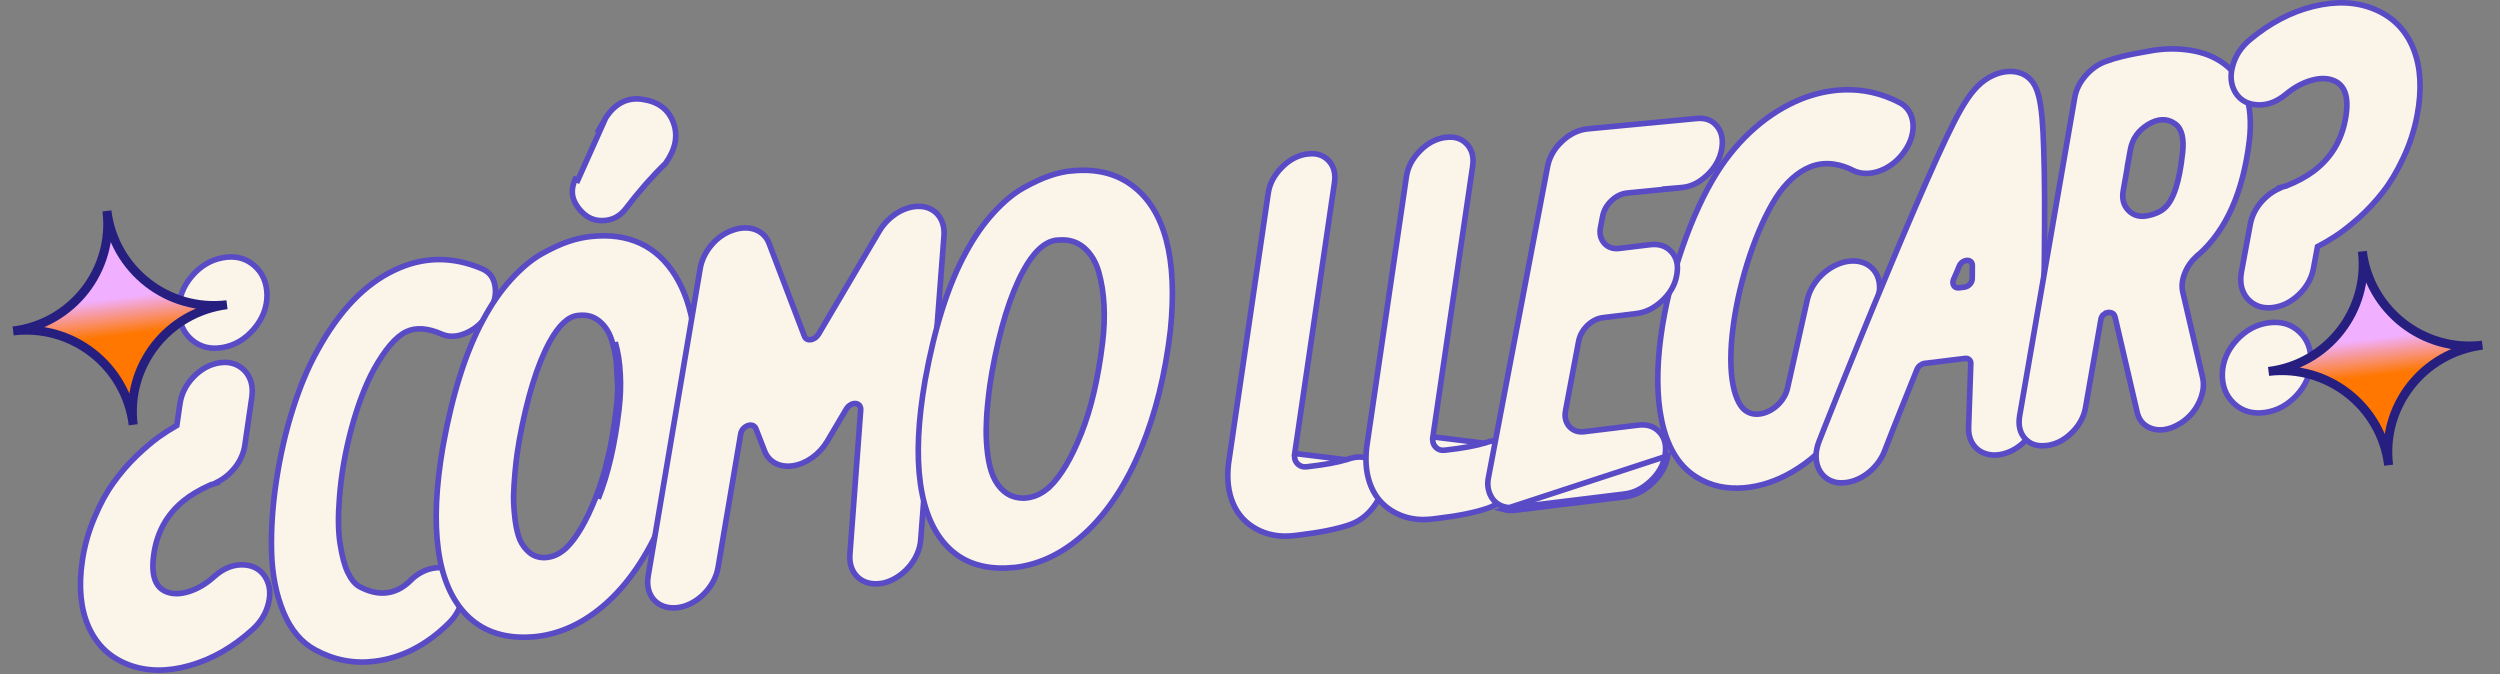
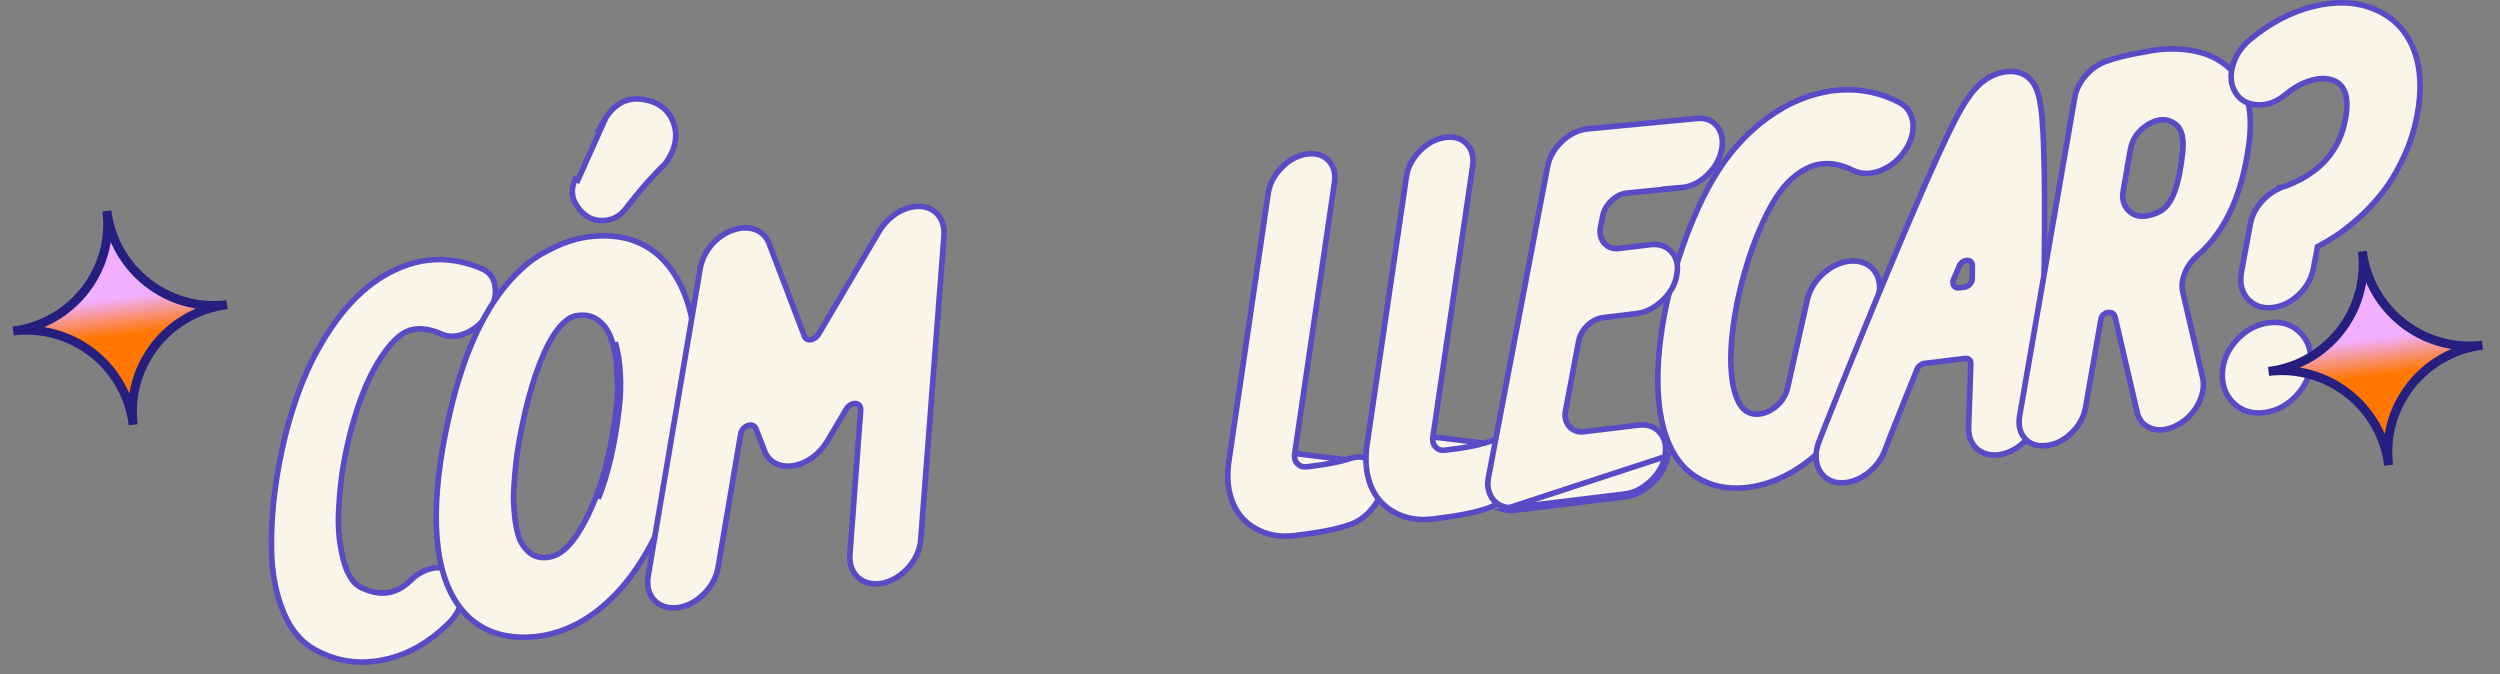
<svg xmlns="http://www.w3.org/2000/svg" width="445" height="120" viewBox="0 0 445 120" fill="none">
  <rect x="0" y="0" width="445" height="120" fill="#808080" stroke="none" />
  <path d="M73.401 103.017L73.391 103.007C74.697 101.87 76.084 101.236 77.569 101.075C79.192 100.899 80.417 101.346 81.309 102.367C82.207 103.396 82.55 104.739 82.271 106.468C81.994 108.189 81.165 109.703 79.752 111.055L79.749 111.058C75.772 114.93 71.404 117.137 66.638 117.715L66.637 117.715C62.954 118.168 59.459 117.49 56.14 115.697L56.139 115.696C53.698 114.385 51.799 112.177 50.479 109.022C49.152 105.828 48.442 102.249 48.337 98.215L48.337 98.215C48.232 94.184 48.526 89.938 49.2 85.518C49.873 81.096 50.842 76.845 52.124 72.808C53.407 68.769 54.877 65.287 56.508 62.381L56.508 62.381L56.51 62.376C60.394 55.281 64.983 50.528 70.297 48.047L70.299 48.046C75.372 45.653 80.515 45.589 85.806 47.841C87.104 48.406 87.885 49.401 88.113 50.907L88.113 50.907L88.114 50.913C88.366 52.444 88.005 54.018 87.016 55.654L87.015 55.655C86.007 57.329 84.686 58.506 83.047 59.246C81.388 59.985 79.928 60.043 78.625 59.476C76.189 58.41 74.078 58.21 72.327 59.038L72.326 59.039C70.439 59.936 68.533 62.22 66.58 65.702L66.58 65.702L66.576 65.708C65.029 68.567 63.682 72.098 62.553 76.295C61.424 80.493 60.72 84.609 60.421 88.664C60.165 91.817 60.184 94.526 60.531 96.739C60.872 98.913 61.304 100.621 61.886 101.85L61.887 101.853C62.455 103.033 63.125 103.922 63.951 104.398L63.951 104.398L63.963 104.405C65.636 105.307 67.252 105.698 68.794 105.525C70.34 105.352 71.757 104.618 73.038 103.37L73.401 103.017Z" fill="#FBF4E8" stroke="#594AC6" />
  <path d="M239.623 81.842L239.576 81.819C238.139 82.298 235.79 82.723 232.601 83.087C231.967 83.165 231.37 83.005 230.923 82.504C230.449 81.996 230.362 81.379 230.459 80.718L239.623 81.842ZM239.623 81.842L239.825 81.769C241.579 81.131 243.045 81.229 244.285 81.98C245.508 82.722 246.14 83.899 246.14 85.638C246.14 87.231 245.612 88.777 244.445 90.286L244.442 90.289C243.293 91.802 241.871 92.841 240.191 93.421C237.993 94.167 235.046 94.776 231.339 95.218L231.339 95.218L230.283 95.345C230.283 95.345 230.283 95.345 230.283 95.345C227.792 95.63 225.59 95.221 223.656 94.174C221.723 93.127 220.34 91.603 219.496 89.633C218.649 87.656 218.356 85.315 218.664 82.591L225.733 34.462L225.733 34.462L225.734 34.459C225.971 32.758 226.761 31.224 228.135 29.83L228.138 29.827C229.478 28.447 230.977 27.66 232.62 27.417H232.669H232.702L232.734 27.413C234.355 27.198 235.584 27.626 236.496 28.594C237.407 29.561 237.787 30.878 237.53 32.579L237.53 32.581L230.46 80.717L239.623 81.842Z" fill="#FBF4E8" stroke="#594AC6" />
  <path d="M316.103 35.239C312.684 40.657 309.683 49.619 308.572 57.646C307.23 67.183 308.943 71.929 310.776 73.146L310.964 73.25C312.598 74.245 314.438 73.433 315.178 73.013C315.918 72.593 317.664 71.371 318.185 69.061L321.691 53.376C322.516 49.728 326.017 46.688 329.516 46.453C333.021 46.276 335.22 49.013 334.395 52.661L330.888 68.346C329.454 74.67 324.999 80.534 318.971 84.025C316.13 85.697 313.165 86.603 310.441 86.833C307.361 87.093 304.508 86.499 302.053 84.977L301.801 84.819C289.127 76.704 296.697 44.87 305.64 30.695C309.478 24.585 314.813 19.959 320.639 17.618C324.853 15.95 331.307 14.689 338.172 18.285C340.918 19.723 341.366 23.622 339.021 26.921C336.739 30.275 332.629 31.756 329.824 30.322C328.017 29.401 325.197 28.506 322.198 29.714C319.948 30.62 317.788 32.592 316.103 35.239Z" fill="#FBF4E8" stroke="#594AC6" stroke-miterlimit="10" />
  <path d="M363.09 72.918C362.93 76.424 359.998 79.974 356.498 80.817C352.998 81.66 350.254 79.516 350.414 76.011C350.553 72.331 350.678 68.535 350.802 64.739C350.847 64.142 350.383 63.727 349.801 63.798L342.584 64.684C342.06 64.749 341.463 65.177 341.236 65.736C339.291 70.583 337.295 75.495 335.459 80.269C334.296 83.307 331.382 85.555 328.588 85.898C328.065 85.962 327.534 85.968 327.054 85.909C323.862 85.415 322.393 82.11 323.79 78.571C323.834 78.447 329.684 63.551 335.899 48.727C339.547 39.95 342.588 32.96 344.912 27.83C349.245 18.378 351.326 14.637 355.511 13.118C357.382 12.475 359.287 12.596 360.638 13.493C362.831 14.996 363.516 17.689 363.788 26.635C363.959 31.399 363.981 37.836 363.899 45.821C363.878 48.541 363.799 51.269 363.772 53.93C363.843 54.512 363.856 55.101 363.753 55.705L363.76 55.763C363.391 65.261 363.083 72.86 363.09 72.918ZM348.672 51.235L349.661 51.114C350.418 51.021 351.096 50.288 351.061 49.524C351.085 48.753 351.05 47.99 351.08 47.277C351.098 45.975 349.279 46.08 348.731 47.388C348.417 48.195 348.095 48.943 347.722 49.757C347.408 50.564 347.857 51.336 348.672 51.235Z" fill="#FBF4E8" stroke="#594AC6" stroke-miterlimit="10" />
  <path d="M395.827 11.311C399.54 14.041 401.111 18.557 400.394 24.99L400.39 24.99C399.287 34.228 396.256 40.996 391.299 45.379H391.256L391.114 45.505C390.128 46.378 389.382 47.415 388.907 48.592C388.434 49.763 388.283 50.929 388.545 52.026C388.545 52.027 388.546 52.027 388.546 52.028L392.059 67.137C392.059 67.137 392.059 67.138 392.059 67.138C392.369 68.496 392.201 69.949 391.478 71.516C390.756 73.081 389.697 74.32 388.232 75.284C387.137 75.973 386.107 76.363 385.162 76.478C383.991 76.615 382.966 76.399 382.101 75.853C381.251 75.317 380.686 74.504 380.416 73.388C380.416 73.387 380.416 73.387 380.416 73.386L376.479 56.434L376.479 56.434L376.477 56.426C376.43 56.235 376.339 56.042 376.181 55.889C376.022 55.736 375.825 55.652 375.616 55.629C375.228 55.565 374.867 55.683 374.555 55.91L374.849 56.315L374.555 55.91C374.239 56.14 373.992 56.467 373.951 56.929L371.245 72.444L371.244 72.449C370.966 74.154 370.155 75.669 368.783 77.021C367.421 78.363 365.921 79.109 364.298 79.311H364.223H364.196L364.169 79.314C362.547 79.49 361.319 79.044 360.428 78.041C359.534 77.016 359.21 75.678 359.508 73.948C359.508 73.948 359.508 73.948 359.508 73.948L369.288 17.45L369.288 17.45L369.289 17.442C369.506 16.064 370.137 14.75 371.166 13.54C372.217 12.307 373.417 11.451 374.768 10.954L374.768 10.954L374.773 10.953C375.639 10.623 376.655 10.311 377.801 10.04L377.801 10.04L377.809 10.038C378.952 9.747 380.692 9.412 383.041 9.009C385.338 8.616 387.632 8.596 389.948 8.968C392.253 9.338 394.207 10.117 395.827 11.311L395.827 11.311ZM378.921 28.226L378.949 28.198L377.935 33.936C377.935 33.936 377.935 33.936 377.934 33.936C377.679 35.355 377.977 36.568 378.899 37.49C379.822 38.413 381.022 38.693 382.41 38.365C383.557 38.121 384.51 37.715 385.208 37.114C386.073 36.381 386.749 35.161 387.279 33.539C387.813 31.907 388.214 29.811 388.492 27.264C388.768 24.818 388.448 22.956 387.163 22.038L387.157 22.034L387.15 22.029L387.091 21.99C386.403 21.509 385.64 21.279 384.819 21.319C384.005 21.358 383.166 21.661 382.313 22.189C380.59 23.255 379.549 24.75 379.205 26.654L378.921 28.226Z" fill="#FBF4E8" stroke="#594AC6" />
  <path d="M395.571 66.436H395.571L395.571 66.443C395.505 68.641 396.191 70.456 397.658 71.831C399.13 73.21 400.982 73.732 403.153 73.428C405.319 73.126 407.206 72.095 408.805 70.366C410.408 68.634 411.258 66.659 411.325 64.454C411.424 62.252 410.754 60.433 409.285 59.057C407.813 57.677 405.961 57.155 403.79 57.459C401.624 57.761 399.737 58.792 398.137 60.521C396.535 62.253 395.67 64.229 395.571 66.436ZM422.699 1.656L422.698 1.656C419.467 0.308 415.828 0.146 411.806 1.133C407.783 2.119 403.99 4.116 400.429 7.107L400.428 7.108C398.902 8.398 397.888 9.954 397.407 11.77C396.922 13.555 397.083 15.163 397.951 16.542L397.951 16.542L397.953 16.545C398.695 17.706 399.797 18.392 401.211 18.603C403.211 18.911 405.134 18.256 406.958 16.731C408.396 15.536 409.898 14.727 411.464 14.29C413.029 13.853 414.342 13.894 415.438 14.355C416.457 14.787 417.132 15.539 417.477 16.652C417.83 17.789 417.844 19.323 417.466 21.287L417.466 21.288C416.74 25.111 414.876 28.15 411.868 30.431L411.868 30.431C410.572 31.414 408.907 32.316 406.862 33.132C406.703 33.154 406.545 33.188 406.409 33.245L406.126 33.323L405.709 33.437L405.721 33.538C404.497 34.086 403.41 34.91 402.46 36L402.46 36L402.456 36.006C401.441 37.205 400.797 38.535 400.537 39.994C400.537 39.995 400.537 39.995 400.537 39.996L398.969 48.439L398.968 48.443C398.629 50.351 398.999 51.982 400.14 53.264L400.147 53.272L400.154 53.279C401.316 54.481 402.804 54.964 404.556 54.746C406.289 54.531 407.853 53.736 409.243 52.394C410.635 51.049 411.501 49.472 411.819 47.671C411.819 47.67 411.819 47.669 411.819 47.669L412.514 43.911C413.611 43.342 414.699 42.703 415.778 41.995C416.94 41.233 418.309 40.158 419.882 38.779L419.882 38.779L419.887 38.775C421.467 37.354 422.892 35.823 424.161 34.181C425.47 32.523 426.678 30.497 427.786 28.11C428.932 25.704 429.758 23.162 430.263 20.484L430.263 20.483C431.113 15.928 430.905 11.989 429.593 8.695C428.277 5.389 425.972 3.035 422.699 1.656Z" fill="#FBF4E8" stroke="#594AC6" />
-   <path d="M47.53 52.56L47.53 52.56L47.53 52.553C47.511 50.353 46.755 48.566 45.236 47.25C43.711 45.928 41.84 45.479 39.683 45.867C37.53 46.253 35.684 47.356 34.153 49.146C32.619 50.939 31.846 52.946 31.864 55.151C31.852 57.356 32.592 59.147 34.112 60.465C35.637 61.787 37.508 62.236 39.666 61.849C41.818 61.462 43.664 60.359 45.195 58.569C46.729 56.777 47.516 54.769 47.53 52.56ZM22.936 118.343L22.938 118.344C26.218 119.565 29.861 119.585 33.841 118.444C37.823 117.302 41.535 115.16 44.978 112.033L44.979 112.031C46.454 110.683 47.406 109.089 47.817 107.256C48.232 105.453 48.009 103.853 47.088 102.508L47.088 102.508L47.086 102.505C46.299 101.375 45.172 100.731 43.751 100.575C41.74 100.345 39.844 101.074 38.081 102.669C36.69 103.919 35.22 104.786 33.672 105.283C32.126 105.78 30.811 105.79 29.699 105.372C28.664 104.98 27.961 104.255 27.572 103.156C27.175 102.033 27.102 100.502 27.403 98.525L27.404 98.523C27.98 94.675 29.725 91.566 32.642 89.17L32.643 89.17C33.899 88.138 35.528 87.171 37.54 86.277C37.698 86.248 37.855 86.208 37.988 86.146L38.268 86.057L38.68 85.927L38.664 85.827C39.866 85.232 40.92 84.366 41.827 83.24L41.827 83.24L41.831 83.234C42.799 81.997 43.391 80.642 43.594 79.174C43.594 79.174 43.594 79.173 43.594 79.173L44.833 70.675L44.834 70.671C45.098 68.751 44.665 67.135 43.476 65.899L43.468 65.892L43.461 65.885C42.253 64.728 40.748 64.304 39.005 64.589C37.282 64.872 35.751 65.727 34.413 67.122C33.074 68.52 32.27 70.129 32.023 71.941C32.023 71.942 32.023 71.943 32.022 71.943L31.474 75.725C30.399 76.337 29.337 77.017 28.287 77.766C27.155 78.573 25.828 79.7 24.311 81.139L24.311 81.139L24.306 81.143C22.782 82.624 21.417 84.21 20.213 85.9C18.969 87.608 17.841 89.679 16.826 92.107C15.774 94.555 15.048 97.128 14.647 99.823L14.647 99.824C13.975 104.409 14.336 108.337 15.774 111.578C17.218 114.83 19.612 117.093 22.936 118.343Z" fill="#FBF4E8" stroke="#594AC6" />
  <path d="M425.174 82.81C423.884 72.309 414.305 64.825 403.804 66.114C414.305 64.825 421.789 55.245 420.5 44.744C421.789 55.245 431.369 62.729 441.87 61.44C431.324 62.786 423.884 72.309 425.174 82.81Z" fill="url(#paint0_linear_383_225441)" stroke="#261F80" stroke-width="1.594" stroke-miterlimit="10" />
  <path d="M264.219 78.891L264.172 78.868C262.735 79.347 260.386 79.772 257.197 80.135C256.562 80.214 255.966 80.054 255.519 79.552C255.045 79.045 254.957 78.427 255.055 77.767L264.219 78.891ZM264.219 78.891L264.421 78.817C266.175 78.179 267.641 78.278 268.881 79.029C270.104 79.77 270.736 80.947 270.736 82.687C270.736 84.28 270.208 85.826 269.041 87.334L269.038 87.338C267.889 88.85 266.466 89.889 264.787 90.469C262.589 91.216 259.642 91.824 255.935 92.266L255.935 92.267L254.879 92.393C254.879 92.393 254.879 92.393 254.878 92.393C252.388 92.679 250.185 92.27 248.252 91.223C246.318 90.175 244.936 88.652 244.092 86.681C243.245 84.705 242.952 82.364 243.26 79.64L250.329 31.511L250.329 31.511L250.33 31.508C250.567 29.807 251.357 28.272 252.731 26.878L252.733 26.876C254.074 25.495 255.573 24.709 257.216 24.466H257.264H257.297L257.33 24.462C258.951 24.247 260.18 24.675 261.092 25.642C262.003 26.609 262.383 27.927 262.126 29.628L262.125 29.63L255.055 77.766L264.219 78.891Z" fill="#FBF4E8" stroke="#594AC6" />
  <path d="M297.589 33.528L297.673 33.569L289.707 34.352C289.706 34.352 289.706 34.352 289.705 34.352C288.648 34.449 287.7 34.908 286.847 35.715C285.992 36.524 285.472 37.463 285.261 38.543L285.26 38.545L284.901 40.424C284.662 41.554 284.902 42.516 285.537 43.278L285.543 43.285L285.549 43.292C286.245 44.066 287.179 44.36 288.27 44.215L293.685 43.56C293.685 43.56 293.685 43.56 293.686 43.56C295.331 43.364 296.579 43.793 297.511 44.818C298.443 45.843 298.785 47.178 298.468 48.922L298.468 48.922L298.467 48.931C298.191 50.628 297.343 52.141 295.908 53.495C294.47 54.852 292.915 55.621 291.239 55.818L291.237 55.818L285.356 56.538C285.355 56.538 285.355 56.538 285.354 56.538C284.29 56.659 283.369 57.167 282.55 57.941L282.545 57.946L282.54 57.951C281.739 58.752 281.219 59.663 281.007 60.702L281.007 60.702L281.005 60.71L278.678 73.045C278.439 74.175 278.679 75.136 279.313 75.898L279.319 75.905L279.325 75.912C280.022 76.686 280.955 76.981 282.046 76.836C282.047 76.836 282.048 76.836 282.049 76.835L291.568 75.672C291.568 75.672 291.569 75.672 291.569 75.672C293.214 75.476 294.462 75.905 295.394 76.93C296.327 77.956 296.67 79.293 296.372 81.04L296.371 81.044C296.095 82.74 295.247 84.253 293.812 85.608C292.374 86.965 290.819 87.734 289.164 87.93L289.162 87.931L269.814 90.302C268.998 90.401 268.325 90.359 267.765 90.21C266.647 89.887 265.852 89.235 265.346 88.242L264.901 88.469L265.346 88.242C264.831 87.231 264.692 86.122 264.966 84.872L264.966 84.872L264.968 84.858L275.447 29.736L275.447 29.734C275.765 28.025 276.598 26.509 278.008 25.18C279.421 23.847 280.931 23.12 282.563 22.943C282.564 22.943 282.565 22.942 282.566 22.942L301.908 21.102L301.914 21.101C303.532 20.925 304.733 21.39 305.583 22.406L305.584 22.407C306.461 23.452 306.768 24.794 306.47 26.549C306.151 28.258 305.317 29.794 303.907 31.144C302.49 32.5 300.984 33.241 299.363 33.378L297.589 33.528ZM296.865 81.124C296.568 82.944 295.658 84.553 294.155 85.972C292.652 87.39 291.001 88.215 289.223 88.427L269.875 90.798C269.007 90.904 268.266 90.861 267.631 90.692L296.865 81.124Z" fill="#FBF4E8" stroke="#594AC6" />
  <path d="M110.177 72.939C110.446 70.699 110.522 68.578 110.404 66.577C110.313 64.541 110.017 62.658 109.516 60.928L110.177 72.939ZM110.177 72.939C109.441 79.204 108.214 84.474 106.496 88.748L110.177 72.939ZM107.811 20.997L107.818 20.986C108.648 19.698 109.621 18.753 110.748 18.193C111.88 17.631 113.131 17.474 114.482 17.701C117.179 18.115 119.011 19.483 119.86 21.822C120.742 24.16 120.229 26.595 118.47 29.07L118.443 29.108L118.409 29.141C116.11 31.357 113.736 34.063 111.29 37.261L111.282 37.272L111.282 37.272C110.374 38.393 109.243 39.056 107.901 39.221C106.599 39.381 105.436 39.14 104.446 38.465L104.437 38.459L104.437 38.459C103.488 37.781 102.756 36.902 102.245 35.83L102.243 35.826L102.243 35.826C101.688 34.635 101.766 33.307 102.382 31.895C102.382 31.895 102.382 31.895 102.382 31.895L102.84 32.094L107.811 20.997ZM107.811 20.997L107.805 21.009M107.811 20.997L107.805 21.009M107.805 21.009L106.304 23.637C106.303 23.637 106.303 23.638 106.302 23.639L107.805 21.009ZM108.669 106.688L108.67 106.687C112.489 103.03 115.66 98.101 118.195 91.922C120.762 85.737 122.495 78.729 123.401 70.903C124.516 61.626 123.478 54.313 120.195 49.036C118.552 46.395 116.48 44.478 113.974 43.313C111.47 42.148 108.567 41.748 105.284 42.087C103.944 42.219 102.581 42.519 101.194 42.984C99.801 43.452 98.21 44.187 96.423 45.182L96.42 45.184C94.623 46.199 92.809 47.719 90.977 49.728C89.137 51.745 87.481 54.14 86.007 56.909C82.914 62.595 80.533 70.109 78.85 79.43L78.85 79.433C77.606 86.59 77.32 92.709 78.009 97.78L78.504 97.712L78.009 97.78C78.695 102.821 80.365 106.747 83.066 109.501L83.068 109.503C85.78 112.24 89.363 113.533 93.759 113.419L93.759 113.419L93.769 113.419C94.599 113.38 95.22 113.337 95.619 113.288C100.323 112.709 104.674 110.495 108.669 106.688ZM109.681 72.879L109.68 72.881C108.948 79.117 107.729 84.34 106.032 88.561L106.031 88.564C104.355 92.808 102.6 95.78 100.787 97.54C99.597 98.647 98.328 99.204 96.97 99.256C95.891 99.272 95.009 98.978 94.293 98.395C93.539 97.781 92.956 97.014 92.543 96.086C92.149 95.102 91.861 93.906 91.687 92.491C91.507 91.029 91.417 89.655 91.415 88.368C91.445 87.068 91.529 85.679 91.665 84.203C91.802 82.718 91.931 81.577 92.053 80.777L92.054 80.772C92.174 79.931 92.299 79.138 92.429 78.392C93.827 70.788 95.611 64.996 97.767 60.986C99.45 57.859 101.138 56.369 102.774 56.168L103.006 56.139C104.529 55.982 105.764 56.357 106.761 57.235L106.766 57.24L106.772 57.245C107.818 58.112 108.58 59.369 109.033 61.058L109.033 61.058L109.036 61.067C109.525 62.754 109.815 64.597 109.904 66.599L109.904 66.599L109.905 66.607C110.021 68.574 109.947 70.665 109.681 72.879Z" fill="#FBF4E8" stroke="#594AC6" />
  <path d="M163.886 96.116C163.632 99.649 160.608 103.041 157.125 103.812C156.922 103.837 156.786 103.853 156.583 103.878C153.397 104.269 151.064 102.084 151.276 98.763L153.203 72.987C153.299 71.534 151.495 71.412 150.636 72.822L147.217 78.597C145.848 80.893 143.506 82.554 141.142 82.912C138.777 83.272 136.789 82.211 136.057 80.173L134.551 76.307C134.054 75.064 132.079 75.787 131.846 77.257L127.815 101.026C127.222 104.6 123.902 107.822 120.504 108.171C117.039 108.528 114.733 105.996 115.394 102.413L124.643 47.728C125.175 44.779 127.511 41.952 130.419 40.977C133.319 39.935 135.984 40.912 136.902 43.34L143.197 59.867C143.593 60.848 145.008 60.606 145.697 59.492L156.517 41.137C158.175 38.393 161.119 36.59 163.821 36.739C166.522 36.888 168.228 39.013 168.035 41.92L163.886 96.116Z" fill="#FBF4E8" stroke="#594AC6" stroke-miterlimit="10" />
-   <path d="M186.918 31.261C188.265 30.809 189.566 30.521 190.84 30.394L190.845 30.411C195.104 29.994 198.647 30.87 201.537 33.022C204.434 35.179 206.465 38.419 207.602 42.748C208.742 47.084 208.981 52.413 208.341 58.73C207.421 66.622 205.67 73.675 203.114 79.829L203.114 79.83C200.557 86.005 197.35 90.889 193.544 94.542C189.571 98.297 185.308 100.435 180.751 100.996C180.381 101.037 179.775 101.078 178.944 101.121C174.677 101.223 171.278 99.98 168.73 97.389L168.729 97.388C166.165 94.802 164.521 91.014 163.821 86.007C163.122 81.003 163.416 74.876 164.678 67.635C166.39 58.199 168.804 50.644 171.905 44.972L171.907 44.969C173.394 42.206 175.046 39.833 176.86 37.864L176.862 37.862C178.683 35.864 180.468 34.39 182.212 33.421C183.998 32.429 185.559 31.718 186.918 31.261ZM186.814 86.66L186.828 86.67C188.834 84.722 190.713 81.555 192.463 77.157C194.224 72.755 195.477 67.337 196.254 60.955C196.536 58.648 196.624 56.444 196.515 54.344C196.406 52.244 196.1 50.288 195.595 48.479C195.079 46.631 194.195 45.154 192.949 44.077L192.949 44.077L192.945 44.073C191.675 42.999 190.127 42.564 188.323 42.74H188.112H188.079L188.046 42.744C185.859 43.034 183.906 44.958 182.152 48.204C179.84 52.471 177.98 58.479 176.58 66.2L176.58 66.2L176.579 66.207C176.45 66.977 176.32 67.79 176.191 68.645C176.06 69.512 175.93 70.697 175.78 72.21C175.628 73.741 175.563 75.184 175.541 76.537L175.541 76.537V76.545C175.541 77.905 175.606 79.334 175.803 80.853C176 82.372 176.309 83.68 176.785 84.782C177.264 85.893 177.934 86.814 178.84 87.552C179.783 88.32 180.932 88.666 182.248 88.666H182.259L182.269 88.666C183.937 88.597 185.455 87.93 186.814 86.66Z" fill="#FBF4E8" stroke="#594AC6" />
-   <path d="M23.707 75.609C22.418 65.108 12.838 57.623 2.337 58.913C12.838 57.623 20.322 48.044 19.033 37.543C20.322 48.044 29.902 55.528 40.403 54.239C29.858 55.585 22.418 65.108 23.707 75.609Z" fill="url(#paint1_linear_383_225441)" stroke="#261F80" stroke-width="1.594" stroke-miterlimit="10" />
+   <path d="M23.707 75.609C22.418 65.108 12.838 57.623 2.337 58.913C12.838 57.623 20.322 48.044 19.033 37.543C20.322 48.044 29.902 55.528 40.403 54.239C29.858 55.585 22.418 65.108 23.707 75.609" fill="url(#paint1_linear_383_225441)" stroke="#261F80" stroke-width="1.594" stroke-miterlimit="10" />
  <defs>
    <linearGradient id="paint0_linear_383_225441" x1="420.762" y1="46.952" x2="424.838" y2="80.153" gradientUnits="userSpaceOnUse">
      <stop offset="0.4" stop-color="#F1AFFF" />
      <stop offset="0.6" stop-color="#FF7700" />
    </linearGradient>
    <linearGradient id="paint1_linear_383_225441" x1="19.295" y1="39.751" x2="23.371" y2="72.952" gradientUnits="userSpaceOnUse">
      <stop offset="0.4" stop-color="#F1AFFF" />
      <stop offset="0.6" stop-color="#FF7700" />
    </linearGradient>
  </defs>
</svg>